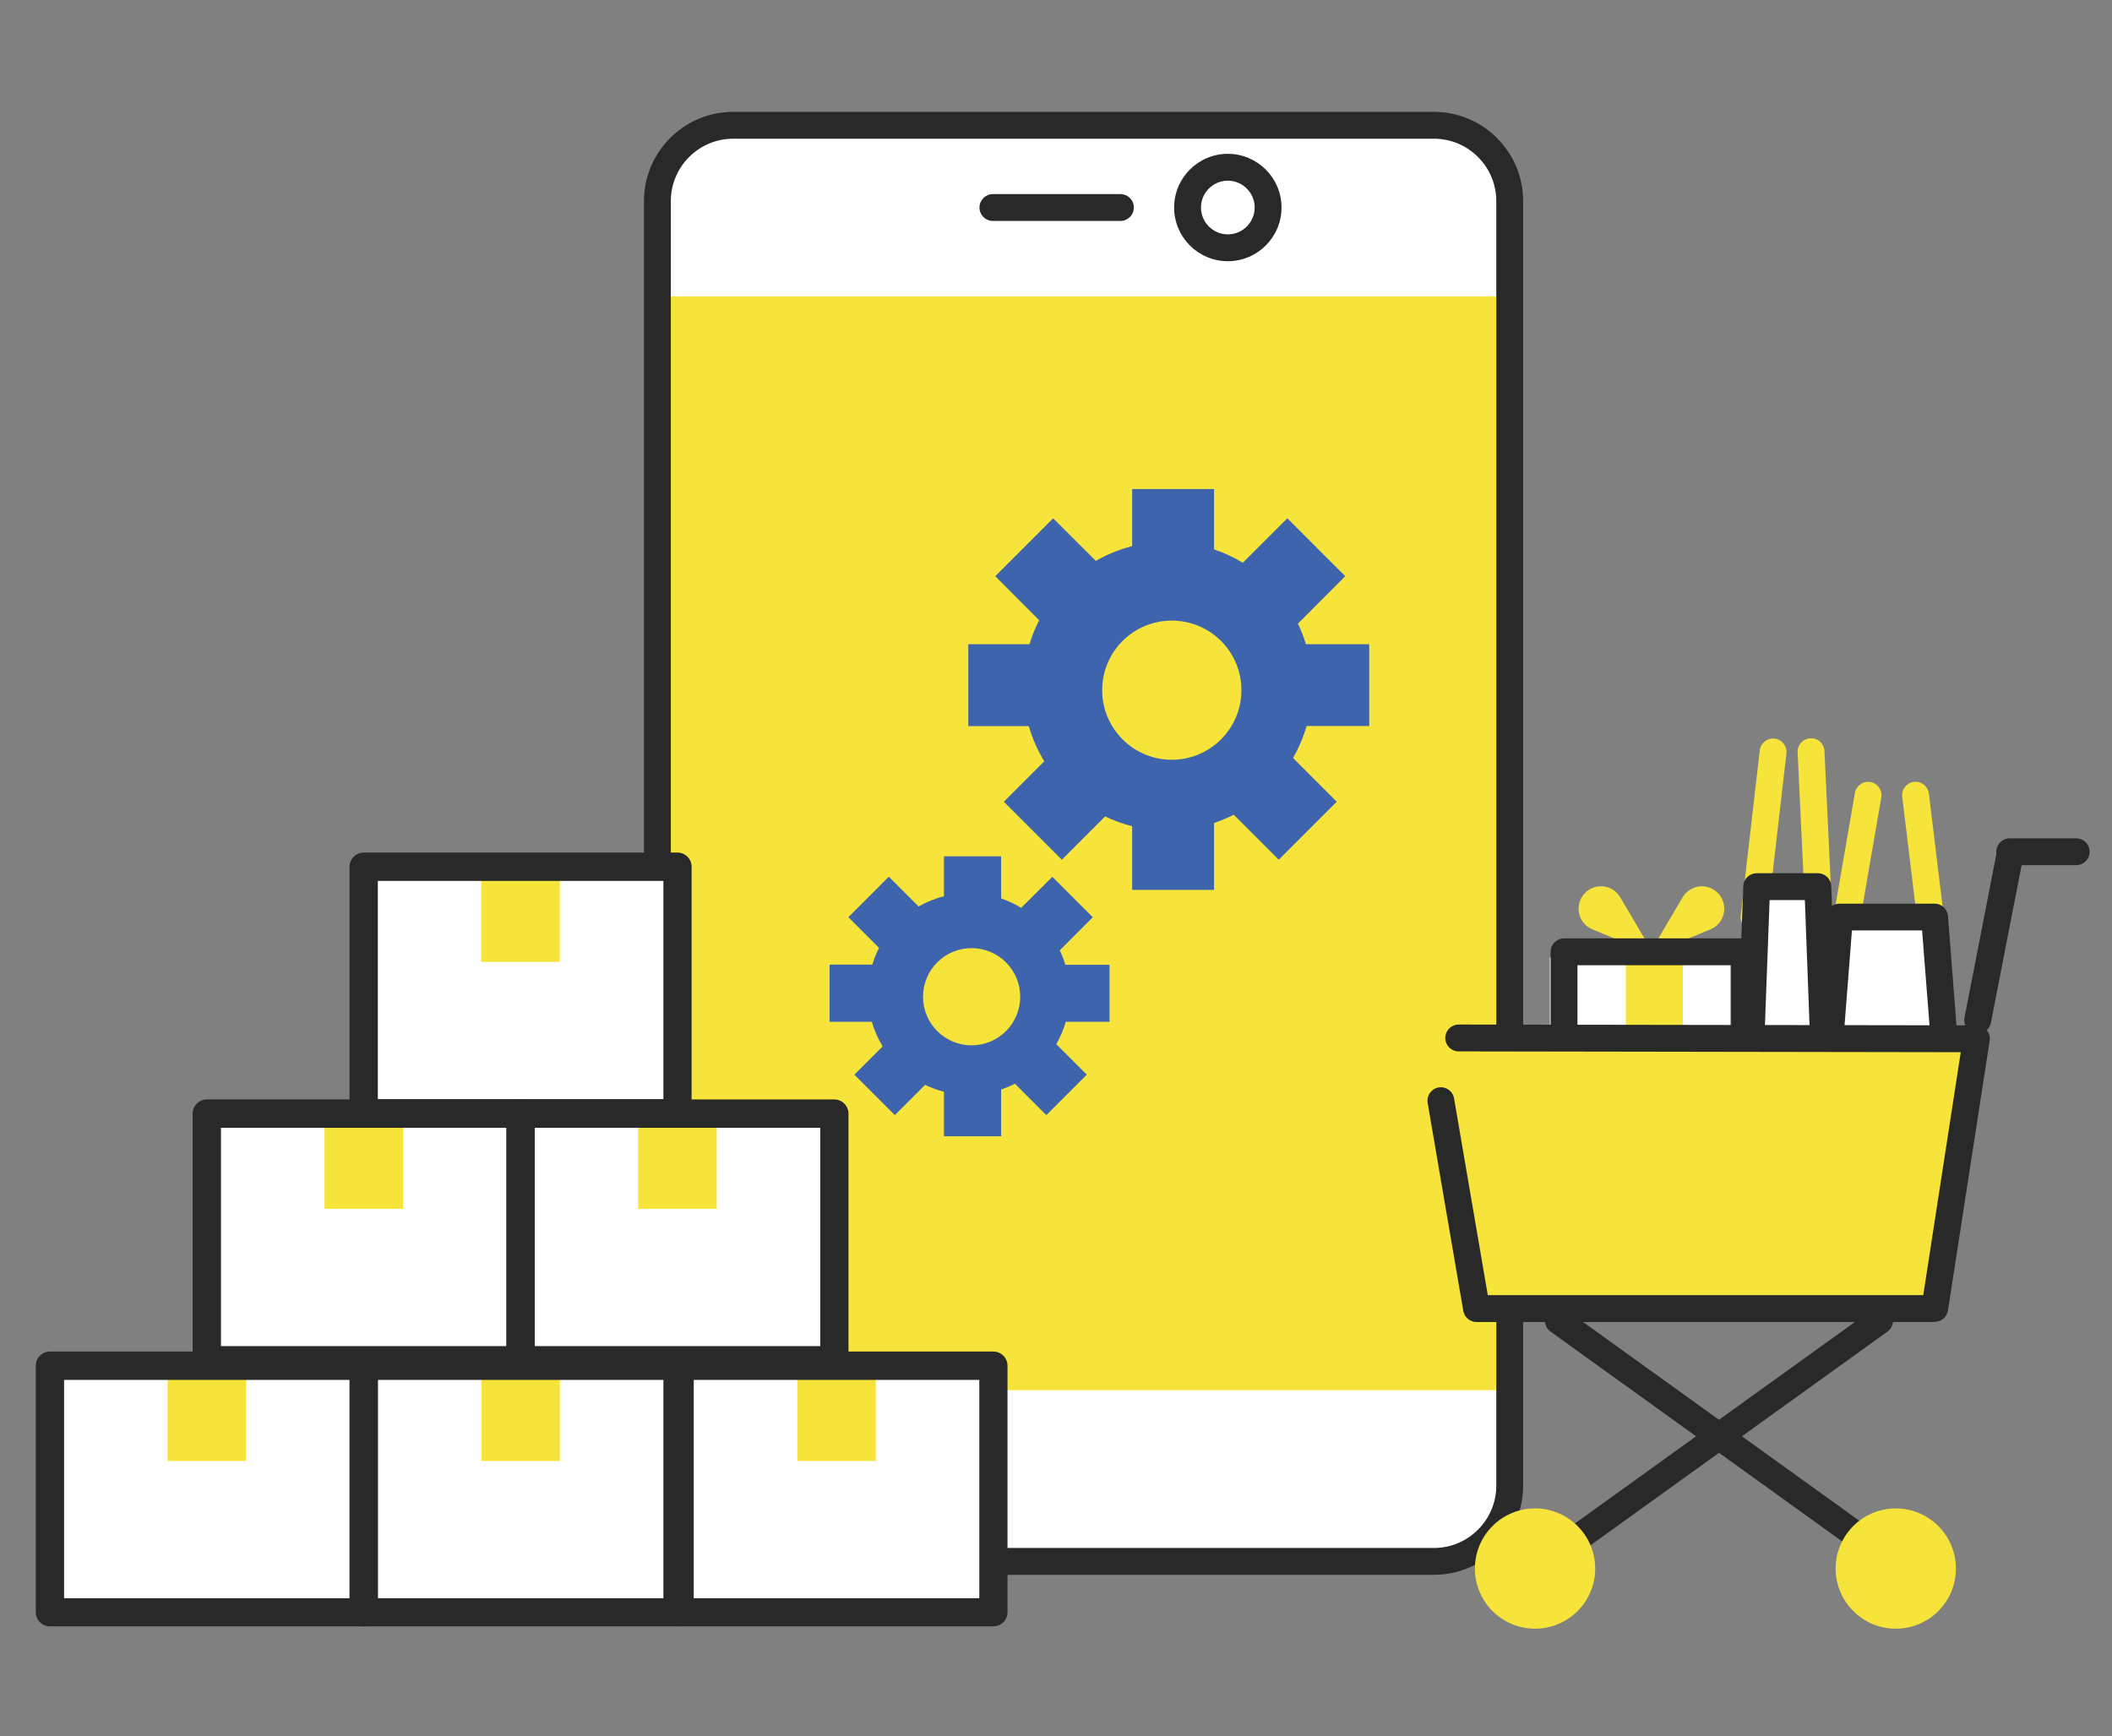
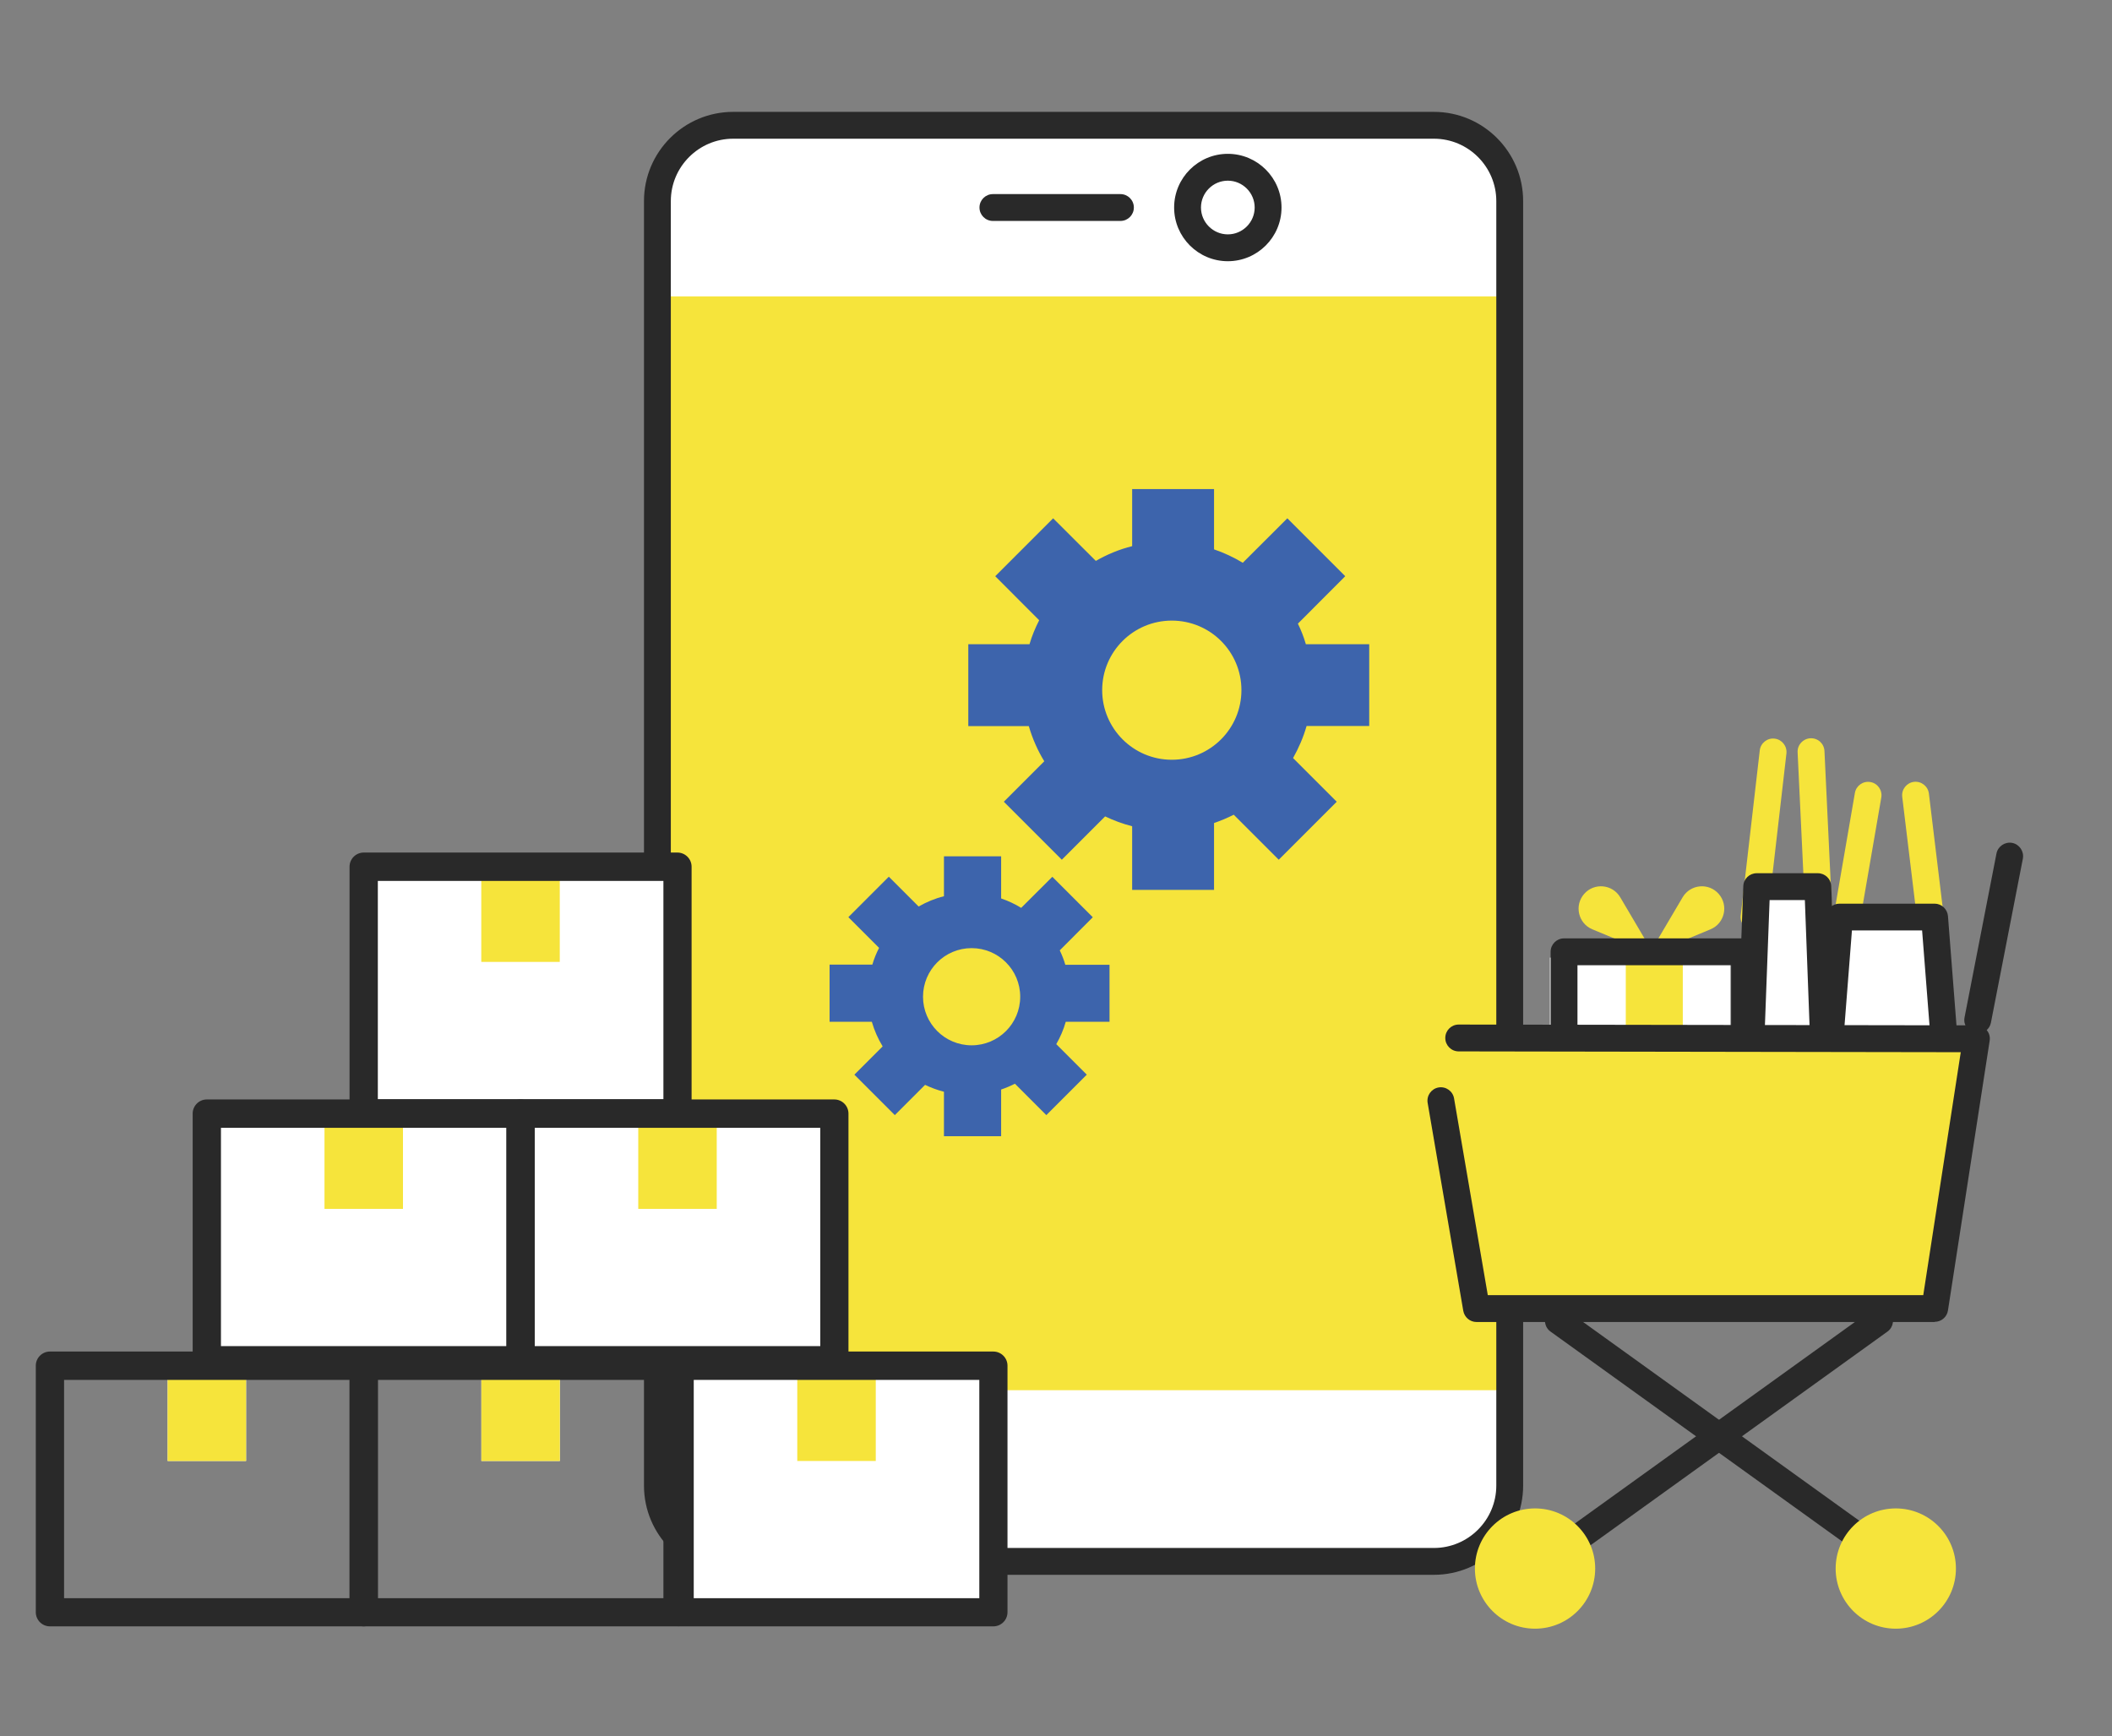
<svg xmlns="http://www.w3.org/2000/svg" id="_レイヤー_1" viewBox="0 0 236 194">
  <rect x="0" y="0" width="236" height="194" fill="#808080" stroke="none" />
  <defs>
    <style>.cls-1{fill:#fff;}.cls-2{fill:#3d64ac;}.cls-3{fill:#f6e43b;}.cls-4{fill:#292929;}</style>
  </defs>
  <rect class="cls-1" x="73.3" y="14.52" width="95.24" height="160.48" rx="8.47" ry="8.47" />
  <rect class="cls-3" x="73.46" y="33.12" width="95.24" height="122.23" />
  <path class="cls-4" d="m160.23,175.98h-78.3c-5.5,0-9.97-4.47-9.97-9.97V22.47c0-5.5,4.47-9.97,9.97-9.97h78.3c5.5,0,9.97,4.47,9.97,9.97v143.54c0,5.5-4.47,9.97-9.97,9.97ZM81.93,15.5c-3.84,0-6.97,3.13-6.97,6.97v143.54c0,3.84,3.13,6.97,6.97,6.97h78.3c3.84,0,6.97-3.13,6.97-6.97V22.47c0-3.84-3.13-6.97-6.97-6.97h-78.3Z" />
  <path class="cls-4" d="m137.2,29.19c-3.31,0-6-2.69-6-6s2.69-6,6-6,6,2.69,6,6-2.69,6-6,6Zm0-9c-1.65,0-3,1.35-3,3s1.35,3,3,3,3-1.35,3-3-1.35-3-3-3Z" />
  <path class="cls-4" d="m125.2,24.69h-14.25c-.83,0-1.5-.67-1.5-1.5s.67-1.5,1.5-1.5h14.25c.83,0,1.5.67,1.5,1.5s-.67,1.5-1.5,1.5Z" />
  <path class="cls-2" d="m153,71.98v9.15h-7c-.36,1.26-.88,2.46-1.51,3.58l4.88,4.88-6.48,6.48-5.03-5.03c-.7.36-1.44.67-2.2.93v7.47h-9.15v-7.11c-1.05-.27-2.06-.64-3.02-1.1l-4.84,4.84-6.48-6.48,4.52-4.52c-.74-1.21-1.32-2.53-1.73-3.93h-6.76v-9.15h6.84c.27-.94.65-1.83,1.08-2.68l-4.91-4.92,6.47-6.47,4.77,4.76c1.25-.72,2.62-1.29,4.06-1.65v-6.38h9.15v6.74c1.13.39,2.21.89,3.21,1.5l4.98-4.97,6.47,6.47-5.29,5.3c.36.74.66,1.5.89,2.3h7.08Zm-14.28,5.14c0-4.3-3.48-7.77-7.78-7.77s-7.78,3.48-7.78,7.77,3.48,7.78,7.78,7.78,7.78-3.48,7.78-7.78Z" />
  <path class="cls-2" d="m123.98,107.79v6.39h-4.89c-.25.88-.61,1.72-1.06,2.5l3.41,3.41-4.52,4.52-3.51-3.51c-.49.25-1.01.47-1.54.65v5.22h-6.39v-4.97c-.73-.19-1.44-.45-2.11-.77l-3.38,3.38-4.52-4.52,3.16-3.16c-.52-.85-.92-1.76-1.21-2.75h-4.72v-6.39h4.78c.19-.66.45-1.28.75-1.87l-3.43-3.43,4.52-4.52,3.33,3.33c.87-.5,1.83-.9,2.83-1.15v-4.46h6.39v4.71c.79.27,1.54.62,2.24,1.05l3.48-3.47,4.52,4.52-3.69,3.7c.25.52.46,1.05.62,1.61h4.94Zm-9.98,3.59c0-3-2.43-5.43-5.43-5.43s-5.43,2.43-5.43,5.43,2.43,5.43,5.43,5.43,5.43-2.43,5.43-5.43Z" />
  <rect class="cls-1" x="53.78" y="96.85" width="8.77" height="10.64" />
  <rect class="cls-1" x="40.64" y="96.85" width="35.06" height="27.55" />
  <rect class="cls-1" x="36.26" y="124.45" width="8.77" height="10.64" />
  <rect class="cls-1" x="23.11" y="124.45" width="35.06" height="27.55" />
  <rect class="cls-1" x="18.73" y="152.62" width="8.77" height="10.64" />
-   <rect class="cls-1" x="5.58" y="152.62" width="35.06" height="27.55" />
  <rect class="cls-1" x="53.79" y="152.62" width="8.77" height="10.64" />
-   <rect class="cls-1" x="40.64" y="152.62" width="35.06" height="27.55" />
  <rect class="cls-1" x="71.32" y="124.45" width="8.77" height="10.64" />
  <rect class="cls-1" x="58.17" y="124.45" width="35.06" height="27.55" />
  <rect class="cls-1" x="89.09" y="152.62" width="8.77" height="10.64" />
  <rect class="cls-1" x="75.94" y="152.62" width="35.06" height="27.55" />
  <rect class="cls-3" x="53.78" y="96.85" width="8.77" height="10.64" />
  <path class="cls-4" d="m75.7,125.98h-35.06c-.87,0-1.58-.71-1.58-1.58v-27.55c0-.87.71-1.58,1.58-1.58h35.06c.87,0,1.58.71,1.58,1.58v27.55c0,.87-.71,1.58-1.58,1.58Zm-33.48-3.15h31.91v-24.39h-31.91v24.39Z" />
  <rect class="cls-3" x="36.26" y="124.45" width="8.77" height="10.64" />
  <path class="cls-4" d="m58.17,153.57H23.11c-.87,0-1.58-.71-1.58-1.58v-27.55c0-.87.71-1.58,1.58-1.58h35.06c.87,0,1.58.71,1.58,1.58v27.55c0,.87-.71,1.58-1.58,1.58Zm-33.48-3.15h31.91v-24.39h-31.91v24.39Z" />
  <rect class="cls-3" x="18.73" y="152.62" width="8.77" height="10.64" />
  <path class="cls-4" d="m40.64,181.74H5.58c-.87,0-1.58-.71-1.58-1.58v-27.55c0-.87.71-1.58,1.58-1.58h35.06c.87,0,1.58.71,1.58,1.58v27.55c0,.87-.71,1.58-1.58,1.58Zm-33.48-3.15h31.91v-24.39H7.16v24.39Z" />
  <rect class="cls-3" x="53.79" y="152.62" width="8.77" height="10.64" />
  <path class="cls-4" d="m75.7,181.74h-35.06c-.87,0-1.58-.71-1.58-1.58v-27.55c0-.87.71-1.58,1.58-1.58h35.06c.87,0,1.58.71,1.58,1.58v27.55c0,.87-.71,1.58-1.58,1.58Zm-33.48-3.15h31.91v-24.39h-31.91v24.39Z" />
  <rect class="cls-3" x="71.32" y="124.45" width="8.77" height="10.64" />
  <path class="cls-4" d="m93.23,153.57h-35.06c-.87,0-1.58-.71-1.58-1.58v-27.55c0-.87.71-1.58,1.58-1.58h35.06c.87,0,1.58.71,1.58,1.58v27.55c0,.87-.71,1.58-1.58,1.58Zm-33.48-3.15h31.91v-24.39h-31.91v24.39Z" />
  <rect class="cls-3" x="89.09" y="152.62" width="8.77" height="10.64" />
  <path class="cls-4" d="m111,181.74h-35.06c-.87,0-1.58-.71-1.58-1.58v-27.55c0-.87.71-1.58,1.58-1.58h35.06c.87,0,1.58.71,1.58,1.58v27.55c0,.87-.71,1.58-1.58,1.58Zm-33.48-3.15h31.91v-24.39h-31.91v24.39Z" />
  <path class="cls-3" d="m216.17,107.86c-.75,0-1.39-.56-1.49-1.32l-2.12-17.5c-.1-.82.49-1.57,1.31-1.67.82-.1,1.57.49,1.67,1.31l2.12,17.5c.1.82-.49,1.57-1.31,1.67-.06,0-.12.01-.18.01Z" />
  <path class="cls-3" d="m205.56,108.84c-.08,0-.17,0-.26-.02-.82-.14-1.36-.92-1.22-1.73l3.19-18.48c.14-.82.92-1.36,1.73-1.22.82.14,1.36.92,1.22,1.73l-3.19,18.48c-.13.73-.76,1.25-1.48,1.25Z" />
  <path class="cls-3" d="m196,103.98c-.06,0-.12,0-.17,0-.82-.09-1.41-.84-1.32-1.66l2.13-18.46c.09-.82.84-1.42,1.66-1.32.82.09,1.41.84,1.32,1.66l-2.13,18.46c-.09.76-.74,1.33-1.49,1.33Z" />
  <path class="cls-3" d="m203.43,107.86c-.8,0-1.46-.63-1.5-1.43l-1.06-22.36c-.04-.83.6-1.53,1.43-1.57.85-.04,1.53.6,1.57,1.43l1.06,22.36c.04.83-.6,1.53-1.43,1.57-.02,0-.05,0-.07,0Z" />
  <polygon class="cls-1" points="194.94 135.54 204.49 135.54 203.13 99.07 196.3 99.07 194.94 135.54" />
  <path class="cls-4" d="m204.49,137.04h-9.56c-.41,0-.8-.17-1.08-.46-.28-.29-.43-.69-.42-1.1l1.37-36.46c.03-.81.69-1.44,1.5-1.44h6.83c.81,0,1.47.64,1.5,1.44l1.37,36.46c.02.41-.14.8-.42,1.1-.28.29-.67.46-1.08.46Zm-8-3h6.44l-1.25-33.46h-3.94l-1.25,33.46Z" />
  <polygon class="cls-1" points="203.43 129.7 218.3 129.7 216.17 102.48 205.55 102.48 203.43 129.7" />
  <path class="cls-4" d="m218.29,131.2h-14.87c-.42,0-.82-.17-1.1-.48-.28-.31-.43-.72-.39-1.13l2.12-27.23c.06-.78.71-1.38,1.5-1.38h10.62c.78,0,1.43.6,1.5,1.38l2.12,27.23c.03.42-.11.83-.39,1.13-.28.31-.68.48-1.1.48Zm-13.24-3h11.62l-1.89-24.23h-7.84l-1.89,24.23Z" />
  <rect class="cls-1" x="173.19" y="107.02" width="20.17" height="18.48" transform="translate(366.55 232.51) rotate(-180)" />
  <path class="cls-3" d="m184.21,106.73l6.92-2.88c1.58-.65,2.05-2.66.93-3.95h0c-1.12-1.29-3.17-1.1-4.04.37l-3.81,6.46Z" />
  <path class="cls-3" d="m184.86,106.73l-6.92-2.88c-1.58-.65-2.05-2.66-.93-3.95h0c1.12-1.29,3.17-1.1,4.04.37l3.81,6.46Z" />
  <rect class="cls-3" x="181.66" y="106.85" width="6.37" height="12.64" transform="translate(369.7 226.34) rotate(-180)" />
  <path class="cls-4" d="m194.94,126.34h-20.17c-.83,0-1.5-.67-1.5-1.5v-18.48c0-.83.67-1.5,1.5-1.5h20.17c.83,0,1.5.67,1.5,1.5v18.48c0,.83-.67,1.5-1.5,1.5Zm-18.67-3h17.17v-15.48h-17.17v15.48Z" />
  <polyline class="cls-3" points="161 123 164.98 146.23 216.2 146.23 220.85 116.09 163 116" />
  <path class="cls-4" d="m216.2,147.73h-51.21c-.73,0-1.35-.53-1.48-1.25l-3.98-23.23c-.14-.82.41-1.59,1.22-1.73.82-.14,1.59.41,1.73,1.22l3.77,21.99h48.66l4.19-27.15-56.1-.09c-.83,0-1.5-.67-1.5-1.5s.67-1.5,1.5-1.5h0l57.85.09c.44,0,.85.19,1.14.52s.41.77.34,1.2l-4.66,30.14c-.11.73-.74,1.27-1.48,1.27Z" />
  <path class="cls-4" d="m221,115.5c-.1,0-.19,0-.29-.03-.81-.16-1.34-.95-1.19-1.76l3.57-18.33c.16-.81.95-1.34,1.76-1.19.81.16,1.34.95,1.19,1.76l-3.57,18.33c-.14.72-.77,1.21-1.47,1.21Z" />
  <path class="cls-4" d="m210.05,174.92c-.3,0-.61-.09-.88-.28l-35.91-25.84c-.67-.48-.83-1.42-.34-2.09.48-.67,1.42-.82,2.09-.34l35.91,25.84c.67.48.83,1.42.34,2.09-.29.41-.75.62-1.22.62Z" />
  <path class="cls-4" d="m174.13,174.92c-.47,0-.93-.22-1.22-.62-.48-.67-.33-1.61.34-2.09l35.91-25.84c.67-.48,1.61-.33,2.09.34s.33,1.61-.34,2.09l-35.91,25.84c-.26.19-.57.28-.88.28Z" />
-   <path class="cls-4" d="m232,96.68h-7.43c-.83,0-1.5-.67-1.5-1.5s.67-1.5,1.5-1.5h7.43c.83,0,1.5.67,1.5,1.5s-.67,1.5-1.5,1.5Z" />
  <circle class="cls-3" cx="171.53" cy="175.28" r="6.72" />
  <circle class="cls-3" cx="211.84" cy="175.28" r="6.72" />
</svg>